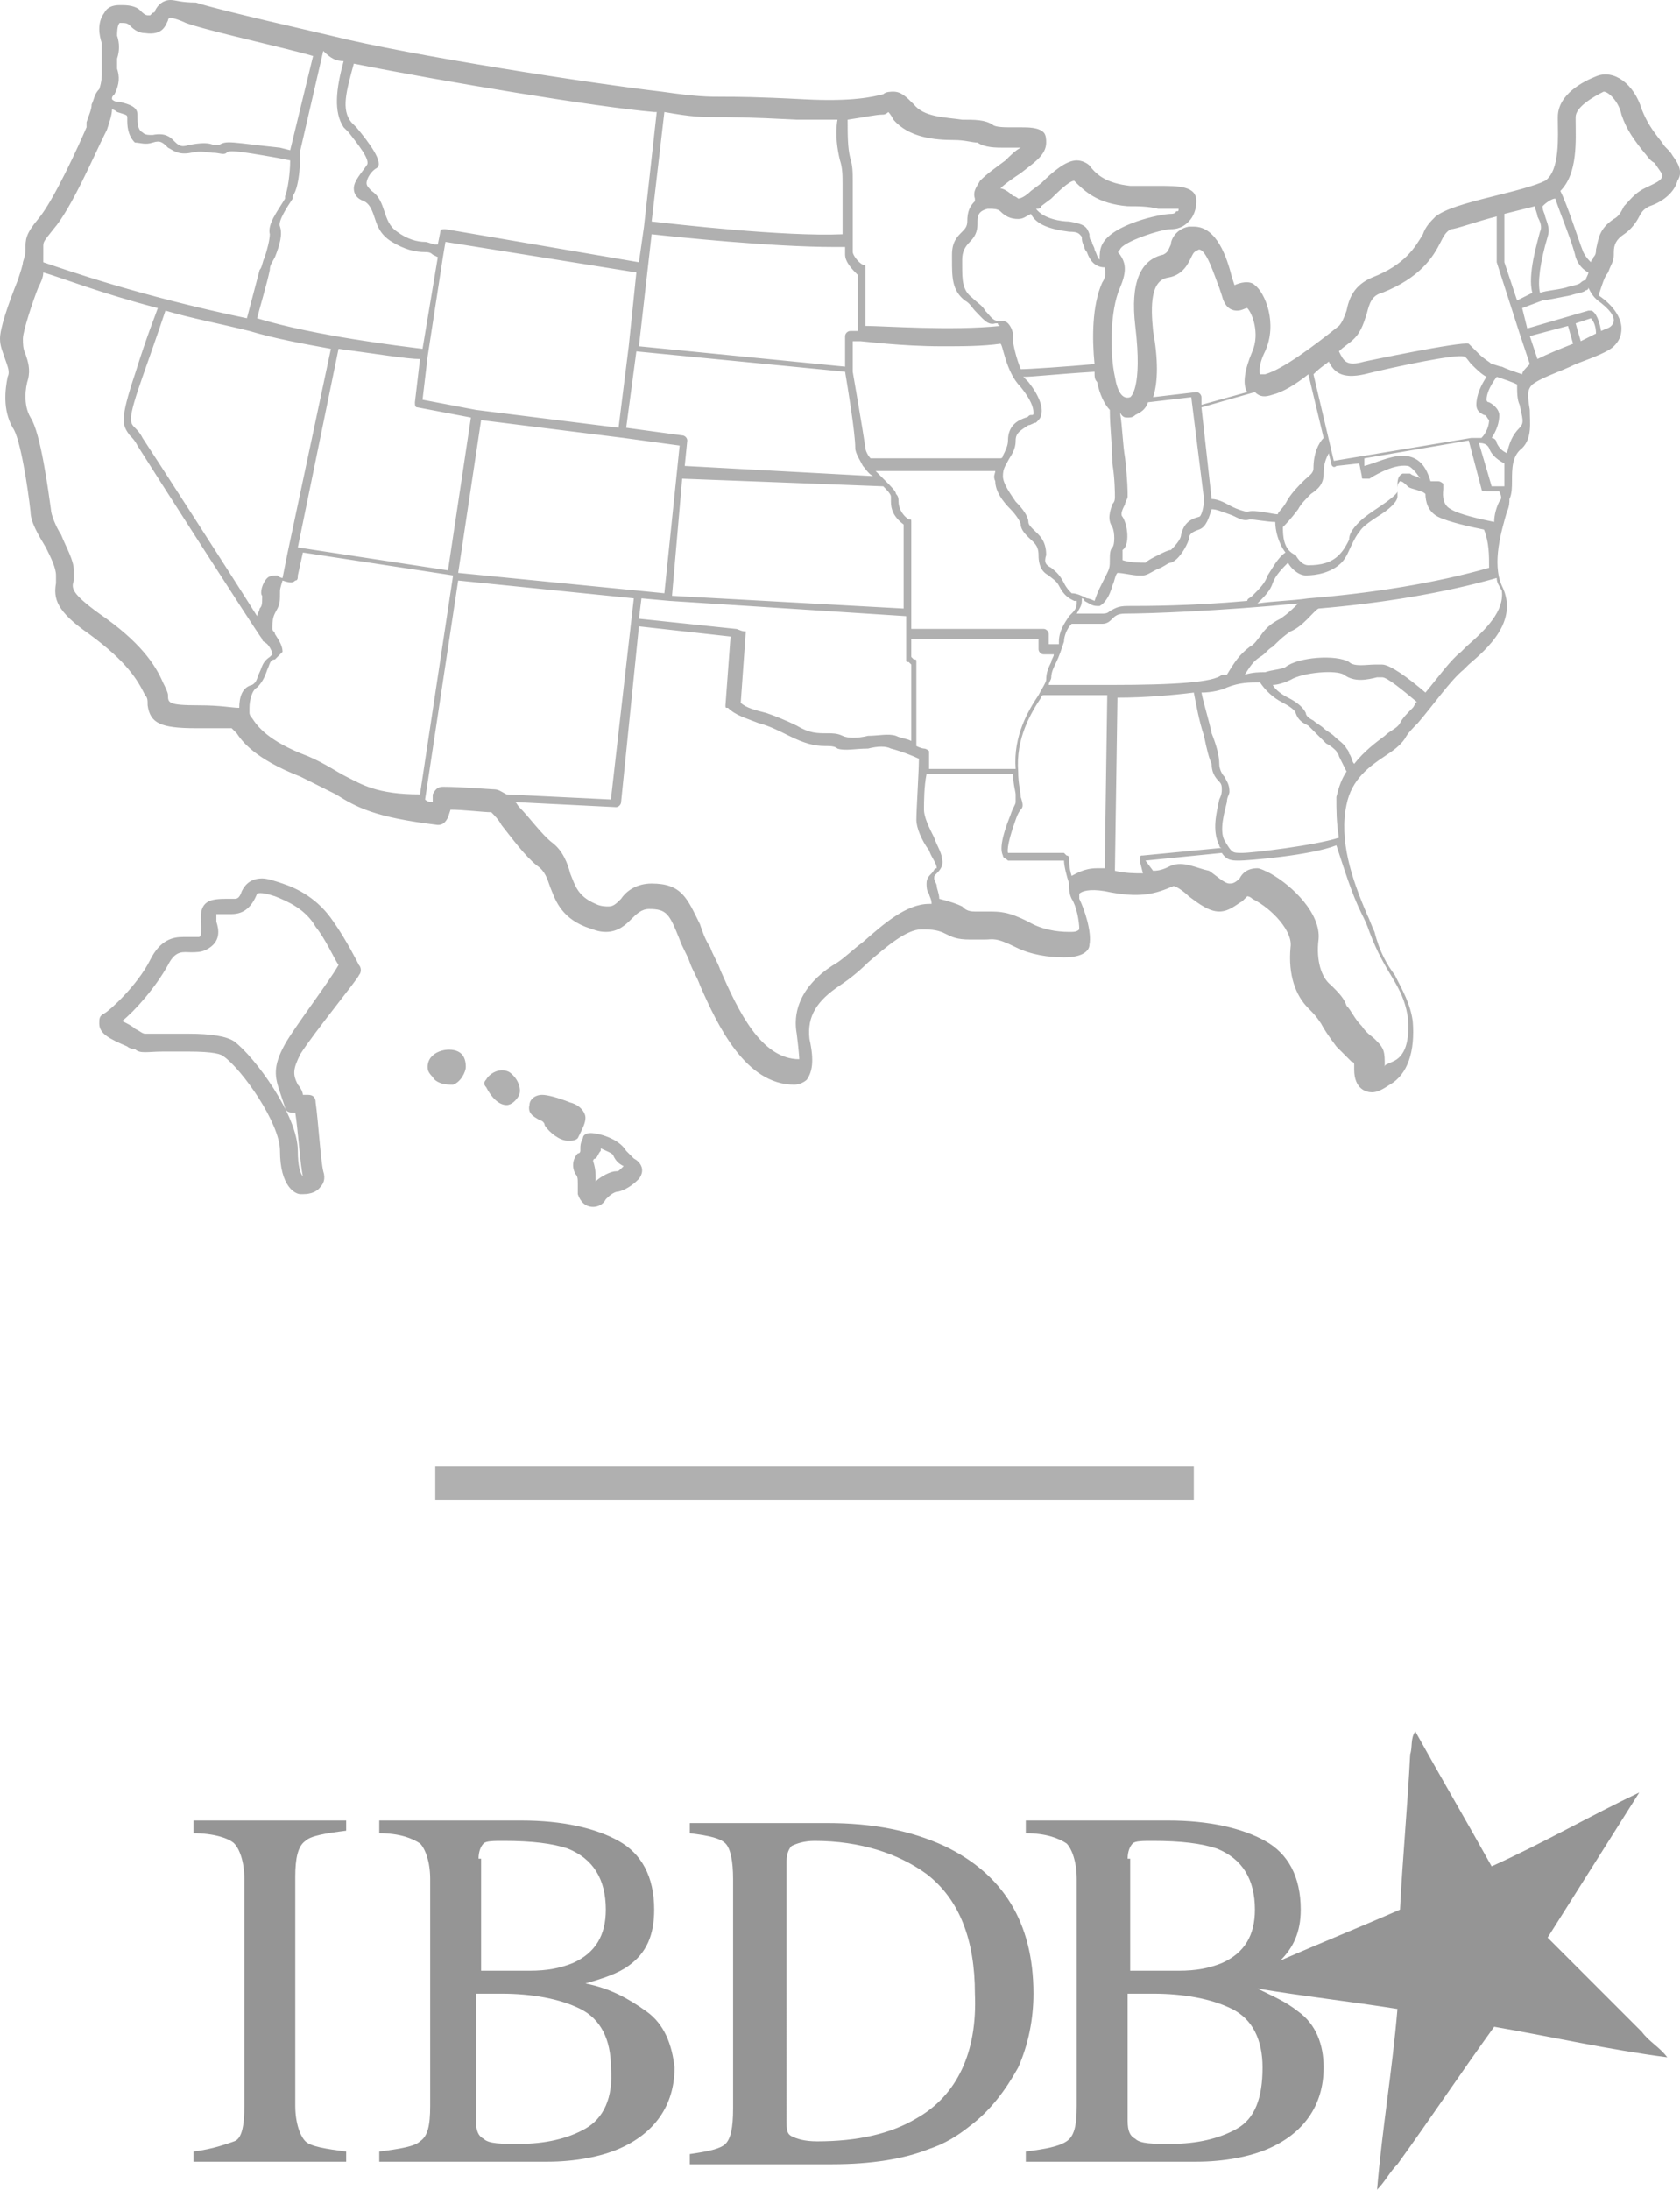
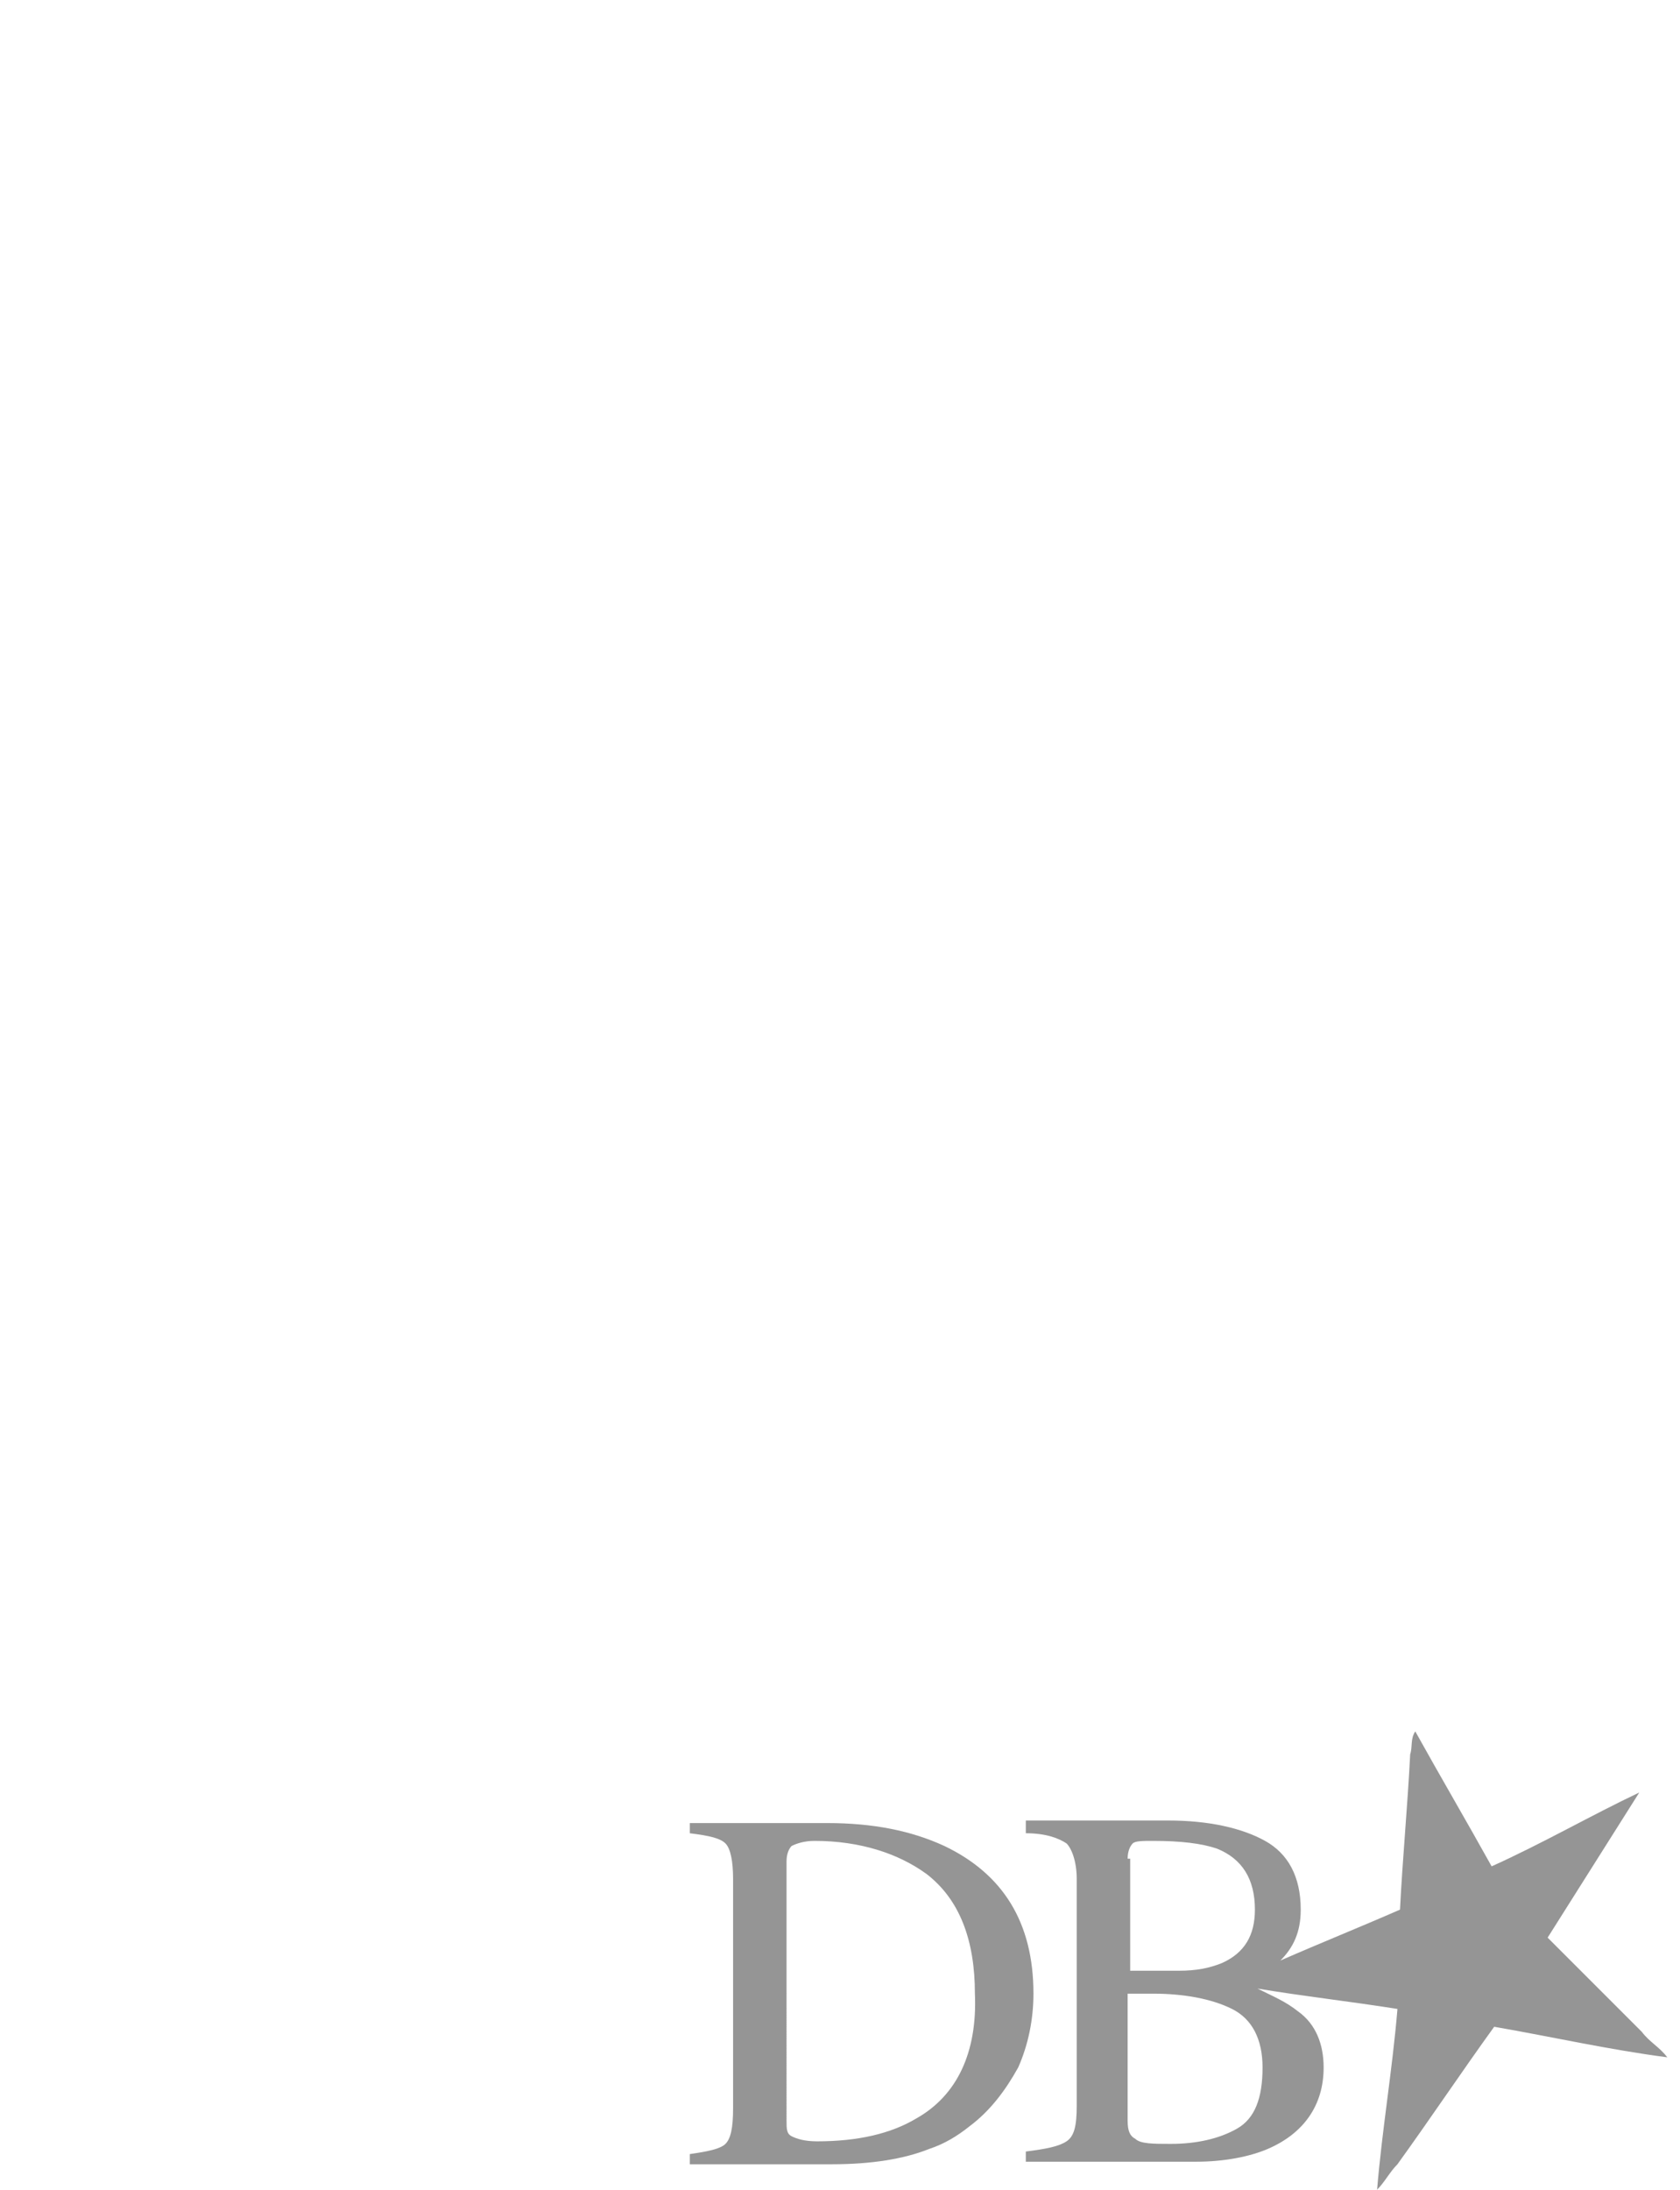
<svg xmlns="http://www.w3.org/2000/svg" version="1.1" x="0px" y="0px" viewBox="0 0 66 86" style="enable-background:new 0 0 66 86;" xml:space="preserve">
  <style type="text/css">
	.st0{fill:#959595;}
	.st1{opacity:0.75;fill-rule:evenodd;clip-rule:evenodd;fill:#959595;}
	.st2{opacity:0.75;fill:#959595;}
</style>
  <g id="Слой_1">
    <g>
-       <path class="st0" d="M7.6,72c0.8,0,1.4,0.2,1.6,0.4c0.2,0.2,0.4,0.7,0.4,1.4v8.9c0,0.8-0.1,1.3-0.4,1.4s-0.8,0.3-1.6,0.4v0.4h6    v-0.4c-0.8-0.1-1.4-0.2-1.6-0.4c-0.2-0.2-0.4-0.7-0.4-1.4v-9c0-0.7,0.1-1.2,0.4-1.4c0.2-0.2,0.8-0.3,1.6-0.4v-0.4h-6V72z" />
-       <path class="st0" d="M25.4,79c-0.7-0.5-1.4-0.9-2.4-1.1c0.7-0.2,1.3-0.4,1.7-0.7c0.7-0.5,1-1.2,1-2.2c0-1.3-0.5-2.2-1.4-2.7    c-0.9-0.5-2.2-0.8-3.8-0.8h-5.6V72c0.8,0,1.3,0.2,1.6,0.4c0.2,0.2,0.4,0.7,0.4,1.4v8.9c0,0.8-0.1,1.2-0.4,1.4    c-0.2,0.2-0.8,0.3-1.6,0.4v0.4h6.6c1.1,0,2.1-0.2,2.8-0.5c1.4-0.6,2.2-1.7,2.2-3.2C26.4,80.3,26.1,79.5,25.4,79z M18.8,73    c0-0.3,0.1-0.5,0.2-0.6c0.1-0.1,0.4-0.1,0.8-0.1c1.1,0,1.9,0.1,2.5,0.3c1,0.4,1.5,1.2,1.5,2.4c0,1-0.4,1.7-1.3,2.1    c-0.5,0.2-1,0.3-1.7,0.3l-1.9,0V73z M23,83.6c-0.7,0.4-1.6,0.6-2.6,0.6c-0.7,0-1.2,0-1.4-0.2c-0.2-0.1-0.3-0.3-0.3-0.7v-5    c0.2,0,0.3,0,0.4,0c0.1,0,0.3,0,0.6,0c1.2,0,2.3,0.2,3.1,0.6c0.8,0.4,1.2,1.2,1.2,2.3C24.1,82.4,23.7,83.2,23,83.6z" />
      <path class="st0" d="M37.1,72.5c-1.3-0.6-2.8-0.9-4.6-0.9h-5.4V72c0.8,0.1,1.2,0.2,1.4,0.4c0.2,0.2,0.3,0.7,0.3,1.4v9    c0,0.8-0.1,1.2-0.3,1.4c-0.2,0.2-0.7,0.3-1.4,0.4h0v0.4h5.6c1.5,0,2.8-0.2,3.8-0.6c0.6-0.2,1.1-0.5,1.6-0.9    c0.8-0.6,1.4-1.4,1.9-2.3c0.4-0.9,0.6-1.9,0.6-2.9C40.6,75.5,39.4,73.6,37.1,72.5z M36,83.2c-1,0.6-2.3,0.9-3.9,0.9    c-0.5,0-0.8-0.1-1-0.2c-0.2-0.1-0.2-0.3-0.2-0.6V73.1c0-0.3,0.1-0.5,0.2-0.6c0.2-0.1,0.5-0.2,0.9-0.2c1.8,0,3.3,0.5,4.4,1.3    c1.3,1,1.9,2.6,1.9,4.7C38.4,80.6,37.6,82.3,36,83.2z" />
      <path class="st0" d="M64.5,79.8c-1.2-1.2-2.5-2.5-3.7-3.7c1.2-1.9,2.4-3.8,3.6-5.7c-1.9,0.9-3.8,2-5.8,2.9c-1-1.8-2-3.5-3-5.3    c-0.2,0.3-0.1,0.6-0.2,0.9c-0.1,2-0.3,4.1-0.4,6.1c-1.6,0.7-3.1,1.3-4.7,2c0.5-0.5,0.8-1.1,0.8-2c0-1.3-0.5-2.2-1.4-2.7    c-0.9-0.5-2.2-0.8-3.8-0.8h-5.6V72c0.8,0,1.3,0.2,1.6,0.4c0.2,0.2,0.4,0.7,0.4,1.4v8.9c0,0.8-0.1,1.2-0.4,1.4s-0.8,0.3-1.6,0.4h0    v0.4H47c1.1,0,2.1-0.2,2.8-0.5c1.4-0.6,2.2-1.7,2.2-3.2c0-0.9-0.3-1.7-1-2.2c-0.5-0.4-1-0.6-1.6-0.9c1.8,0.3,3.6,0.5,5.5,0.8    c-0.2,2.4-0.6,4.7-0.8,7.1c0.3-0.3,0.5-0.7,0.8-1c1.3-1.8,2.5-3.6,3.8-5.4c2.3,0.4,4.5,0.9,6.8,1.2C65.2,80.4,64.8,80.2,64.5,79.8    z M44.3,73c0-0.3,0.1-0.5,0.2-0.6c0.1-0.1,0.4-0.1,0.8-0.1c1.1,0,1.9,0.1,2.5,0.3c1,0.4,1.5,1.2,1.5,2.4c0,1-0.4,1.7-1.3,2.1    c-0.5,0.2-1,0.3-1.7,0.3l-1.9,0V73z M48.6,83.6C47.9,84,47,84.2,46,84.2c-0.7,0-1.2,0-1.4-0.2c-0.2-0.1-0.3-0.3-0.3-0.7v-5    c0.2,0,0.3,0,0.4,0c0.1,0,0.3,0,0.6,0c1.2,0,2.3,0.2,3.1,0.6c0.8,0.4,1.2,1.2,1.2,2.3C49.6,82.4,49.3,83.2,48.6,83.6z" />
    </g>
  </g>
  <g id="Слой_4">
-     <path class="st1" d="M17.1,58.9v-1.3h29.8v1.3H17.1z" />
-   </g>
+     </g>
  <g id="Слой_3">
-     <path class="st2" d="M65.7,6.1c-0.1-0.2-0.3-0.3-0.4-0.5c-0.4-0.5-0.6-0.8-0.8-1.3c-0.3-1-1.1-1.6-1.8-1.3   c-0.5,0.2-1.5,0.7-1.5,1.6l0,0.1c0,0.6,0.1,2-0.5,2.4c-0.4,0.2-1.2,0.4-2,0.6c-1.2,0.3-1.9,0.5-2.3,0.8c-0.2,0.2-0.4,0.4-0.5,0.7   c-0.3,0.5-0.7,1.2-2,1.7c-0.7,0.3-0.9,0.8-1,1.3c-0.1,0.3-0.2,0.5-0.3,0.6c-1,0.8-2.2,1.7-2.9,1.9c-0.1,0-0.2,0-0.2,0   c0,0-0.1-0.3,0.2-0.9c0.5-1.1,0-2.3-0.4-2.6c-0.2-0.2-0.6-0.1-0.8,0c0,0,0,0,0,0l-0.1-0.3c-0.2-0.8-0.6-2-1.5-2c-0.1,0-0.1,0-0.2,0   c-0.5,0.1-0.7,0.5-0.7,0.7c-0.1,0.2-0.1,0.3-0.3,0.4c-0.9,0.2-1.3,1.1-1.1,2.8c0.3,2.5-0.2,2.8-0.2,2.8c-0.3,0.1-0.5-0.2-0.6-0.8   c-0.2-0.9-0.2-2.6,0.2-3.5c0.3-0.7,0.2-1,0-1.3c-0.1-0.1-0.1-0.1,0-0.2c0.1-0.3,1.6-0.8,2-0.8c0.4,0,0.6-0.2,0.7-0.3   c0.2-0.2,0.3-0.5,0.3-0.8c0-0.6-0.7-0.6-1.5-0.6c-0.3,0-0.7,0-1.1,0c-0.9-0.1-1.3-0.4-1.6-0.8c-0.1-0.1-0.3-0.2-0.5-0.2   c-0.4,0-0.9,0.4-1.4,0.9l-0.4,0.3c-0.2,0.2-0.4,0.3-0.5,0.3c0,0-0.1-0.1-0.2-0.1c-0.2-0.2-0.4-0.3-0.5-0.3c0.2-0.2,0.5-0.4,0.8-0.6   c0.5-0.4,1-0.7,1-1.2c0-0.1,0-0.3-0.1-0.4c-0.2-0.2-0.6-0.2-0.9-0.2l-0.4,0c-0.2,0-0.6,0-0.7-0.1c-0.3-0.2-0.7-0.2-1.2-0.2   c-0.7-0.1-1.5-0.1-1.9-0.6c-0.3-0.3-0.5-0.5-0.8-0.5c-0.1,0-0.3,0-0.4,0.1c-0.4,0.1-1.2,0.3-3.1,0.2c-1.9-0.1-2.7-0.1-3.2-0.1   c-0.6,0-1,0-2.4-0.2c-2.6-0.3-9.8-1.4-13-2.2c-0.4-0.1-4.4-1-5.3-1.3C7.1,0.1,6.9,0,6.7,0C6.4,0,6.2,0.2,6.1,0.4   c0,0.1-0.1,0.1-0.1,0.1c0,0-0.1,0.1-0.1,0.1c0,0-0.1,0-0.1,0c-0.1,0-0.2-0.1-0.3-0.2C5.4,0.3,5.2,0.2,4.8,0.2c0,0-0.1,0-0.1,0   c-0.3,0-0.5,0.1-0.6,0.3C3.8,0.9,3.9,1.4,4,1.7c0,0.1,0,0.3,0,0.5c0,0.1,0,0.1,0,0.2c0,0.1,0,0.3,0,0.4c0,0.2,0,0.4-0.1,0.7   C3.7,3.7,3.7,3.9,3.6,4.1c0,0.2-0.1,0.4-0.2,0.7L3.4,5C3.1,5.7,2.1,7.9,1.5,8.6C1,9.2,1,9.4,1,9.8c0,0.1,0,0.2-0.1,0.5   c0,0.1-0.1,0.4-0.2,0.7C0.3,12,0,12.9,0,13.3c0,0.3,0.1,0.5,0.2,0.8c0.1,0.3,0.2,0.5,0.1,0.7c-0.1,0.5-0.2,1.3,0.2,2   c0.3,0.4,0.6,2.4,0.7,3.3c0,0.4,0.3,0.9,0.6,1.4c0.2,0.4,0.4,0.8,0.4,1.1c0,0.1,0,0.2,0,0.3c-0.1,0.6,0,1.1,1.3,2   c1.5,1.1,1.9,1.8,2.2,2.4c0.1,0.1,0.1,0.2,0.1,0.4c0.1,0.7,0.5,0.9,1.9,0.9c0.7,0,1.2,0,1.4,0c0,0,0,0,0.1,0.1c0,0,0,0,0.1,0.1   c0.2,0.3,0.7,1,2.5,1.7c0.6,0.3,1,0.5,1.4,0.7c0.8,0.5,1.5,0.9,4,1.2c0.2,0,0.3-0.1,0.4-0.3l0.1-0.3c0.5,0,1.3,0.1,1.6,0.1   c0.1,0.1,0.3,0.3,0.4,0.5c0.4,0.5,0.9,1.2,1.4,1.6c0.3,0.2,0.4,0.5,0.5,0.8c0.2,0.5,0.4,1.2,1.4,1.6c0.3,0.1,0.5,0.2,0.8,0.2   c0.5,0,0.8-0.3,1-0.5c0.2-0.2,0.4-0.4,0.7-0.4h0c0.7,0,0.8,0.2,1.2,1.2c0.1,0.3,0.3,0.6,0.4,0.9c0.1,0.3,0.3,0.6,0.4,0.9   c0.7,1.6,1.8,3.9,3.7,3.9c0.2,0,0.4-0.1,0.5-0.2c0.2-0.3,0.3-0.7,0.1-1.6c-0.1-0.9,0.3-1.5,1.2-2.1c0.3-0.2,0.7-0.5,1.1-0.9   c0.7-0.6,1.5-1.3,2.1-1.3l0.1,0c0.5,0,0.7,0.1,0.9,0.2c0.2,0.1,0.4,0.2,0.9,0.2c0,0,0.1,0,0.1,0c0.2,0,0.3,0,0.5,0   c0.3,0,0.4-0.1,1.2,0.3c0.6,0.3,1.3,0.4,1.9,0.4c0.8,0,1-0.3,1-0.5c0.1-0.5-0.2-1.4-0.4-1.8c0,0,0-0.1,0-0.2c0.1-0.1,0.4-0.2,1-0.1   c1.4,0.3,2,0.1,2.7-0.2c0.1,0,0.4,0.2,0.6,0.4c0.4,0.3,0.8,0.6,1.2,0.6c0.4,0,0.7-0.3,0.9-0.4c0.1-0.1,0.2-0.2,0.2-0.2   c0,0,0.1,0,0.2,0.1c0.8,0.4,1.6,1.3,1.5,1.9c-0.1,1.1,0.2,1.9,0.7,2.4c0.2,0.2,0.3,0.3,0.5,0.6c0.1,0.2,0.3,0.5,0.6,0.9   c0.3,0.3,0.5,0.5,0.6,0.6c0,0,0.1,0,0.1,0.1c0,0,0,0.1,0,0.2c0,0.8,0.5,0.9,0.7,0.9c0.2,0,0.4-0.1,0.7-0.3c0.7-0.4,1-1.3,0.9-2.5   c-0.1-0.7-0.4-1.2-0.7-1.8c-0.3-0.4-0.6-0.9-0.8-1.7c-0.1-0.2-0.2-0.5-0.3-0.7c-0.6-1.4-1.1-2.9-0.8-4.3c0.2-1,0.9-1.5,1.5-1.9   c0.3-0.2,0.6-0.4,0.8-0.7c0.1-0.2,0.3-0.4,0.5-0.6c0.6-0.7,1.3-1.7,1.8-2.1l0.2-0.2c0.7-0.6,2-1.7,1.3-3.1c-0.4-0.9,0-2.2,0.2-2.9   c0.1-0.2,0.1-0.4,0.1-0.5c0.1-0.2,0.1-0.5,0.1-0.7c0-0.5,0-1,0.4-1.3c0.4-0.4,0.3-1,0.3-1.5c-0.1-0.6-0.1-0.8,0.1-1   c0.4-0.3,1.1-0.5,1.7-0.8c0.8-0.3,1.3-0.5,1.5-0.7c0.2-0.2,0.3-0.4,0.3-0.7c0-0.4-0.3-0.9-0.9-1.3C63,11,63,11,63.1,10.8   c0.1-0.1,0.1-0.2,0.2-0.4c0.1-0.2,0.1-0.3,0.1-0.5c0-0.3,0.1-0.5,0.4-0.7c0.3-0.2,0.5-0.5,0.6-0.7c0.1-0.2,0.2-0.3,0.4-0.4   c0.6-0.2,1-0.6,1.1-1C66.1,6.8,66,6.5,65.7,6.1z M61.1,7.8C61.1,7.8,61.1,7.8,61.1,7.8c0.2,0.6,0.7,1.8,0.8,2.3   c0.1,0.3,0.3,0.5,0.5,0.6c0,0.1-0.1,0.2-0.1,0.3c-0.1,0-0.2,0.1-0.2,0.1c-0.1,0.1-0.3,0.1-0.6,0.2c-0.4,0.1-0.7,0.1-1,0.2   c-0.1-0.4,0-1.2,0.3-2.2c0.1-0.3,0-0.5-0.1-0.8c0-0.1-0.1-0.2-0.1-0.4C60.8,7.9,61,7.8,61.1,7.8z M59.1,8.4   c0.4-0.1,0.8-0.2,1.2-0.3c0,0.1,0.1,0.3,0.1,0.4c0.1,0.2,0.2,0.4,0.1,0.6c-0.1,0.4-0.5,1.7-0.3,2.4l-0.6,0.3l-0.5-1.5L59.1,8.4   L59.1,8.4z M52.2,14.2c0.2,0.4,0.5,0.7,1.4,0.5c1.2-0.3,3.6-0.8,3.9-0.7c0.1,0,0.2,0.2,0.3,0.3c0.2,0.2,0.4,0.4,0.6,0.5   c0,0,0,0,0,0c-0.2,0.3-0.4,0.7-0.4,1.1c0,0.2,0.1,0.3,0.3,0.4c0.1,0,0.1,0.1,0.2,0.2c0,0.2-0.1,0.5-0.3,0.7c-0.2,0-0.4,0-0.4,0   l-5.4,0.9l-0.8-3.4C51.9,14.4,52.1,14.3,52.2,14.2z M58.5,22.3c-2.1,0.6-4.6,1-7.1,1.2c0,0,0,0,0,0c-0.7,0.1-1.3,0.1-2,0.2   c0.3-0.3,0.5-0.5,0.6-0.8c0.1-0.3,0.4-0.6,0.6-0.8c0.1,0.2,0.4,0.5,0.7,0.5c0.4,0,1-0.1,1.4-0.5c0.2-0.2,0.3-0.5,0.4-0.7   c0.1-0.2,0.2-0.4,0.3-0.5c0.1-0.2,0.4-0.4,0.7-0.6c0.5-0.3,0.8-0.6,0.8-0.8c0-0.1,0-0.2,0-0.3c0-0.1,0-0.2,0.1-0.3   c0.1,0,0.2,0.1,0.3,0.2c0.1,0.1,0.3,0.1,0.5,0.2c0,0,0,0,0,0c0,0,0,0,0,0c0.1,0,0.2,0.1,0.2,0.1c0,0.3,0.1,0.7,0.5,0.9   c0.4,0.2,1.3,0.4,1.8,0.5C58.5,21.3,58.5,21.8,58.5,22.3z M55.8,18.8c-0.1-0.1-0.3-0.1-0.4-0.2c-0.1,0-0.2,0-0.3,0   c-0.2,0.1-0.2,0.3-0.2,0.5c0,0.1,0,0.2,0,0.2c0,0.1-0.4,0.4-0.7,0.6c-0.3,0.2-0.6,0.4-0.8,0.6C53.1,20.8,53,21,53,21.2   c-0.1,0.2-0.2,0.4-0.4,0.6c-0.3,0.3-0.7,0.4-1.2,0.4c-0.3,0-0.5-0.4-0.5-0.4c0,0,0,0,0,0c0,0,0,0,0,0c-0.5-0.2-0.5-0.8-0.5-1.1   c0.1-0.1,0.3-0.3,0.6-0.7c0.1-0.2,0.3-0.4,0.5-0.6c0.3-0.2,0.5-0.4,0.5-0.8c0-0.4,0.1-0.6,0.2-0.8l0.1,0.4c0,0.1,0.1,0.2,0.2,0.1   l0.9-0.1l0.1,0.5c0,0.1,0,0.1,0.1,0.1c0.1,0,0.1,0,0.2,0c0,0,0.9-0.6,1.5-0.5C55.4,18.3,55.6,18.5,55.8,18.8   C55.8,18.8,55.8,18.8,55.8,18.8z M50,15.5c0.4-0.1,0.9-0.4,1.4-0.8l0.6,2.5c-0.2,0.2-0.4,0.6-0.4,1.2c0,0.2-0.2,0.3-0.4,0.5   c-0.2,0.2-0.4,0.4-0.6,0.7c-0.2,0.4-0.4,0.5-0.4,0.6c-0.2,0-0.9-0.2-1.2-0.1c-0.1,0-0.4-0.1-0.6-0.2c-0.2-0.1-0.5-0.3-0.8-0.3   l-0.4-3.6l2.1-0.6C49.5,15.6,49.7,15.6,50,15.5z M45.9,10.9c0.6-0.1,0.8-0.6,0.9-0.8c0.1-0.2,0.1-0.2,0.3-0.3c0.3,0,0.6,1,0.8,1.5   l0.1,0.3c0.1,0.4,0.3,0.6,0.6,0.6c0.2,0,0.3-0.1,0.4-0.1c0,0,0,0,0,0c0.2,0.2,0.5,1,0.2,1.7c-0.3,0.7-0.4,1.3-0.2,1.6l-1.8,0.5   l0-0.3c0-0.1-0.1-0.2-0.2-0.2l-1.7,0.2c0.2-0.6,0.2-1.5,0-2.6C45.2,12,45.2,11,45.9,10.9z M44.3,16.4c0.1,0,0.2,0,0.3-0.1   c0.2-0.1,0.4-0.2,0.5-0.5l1.7-0.2l0.5,4c0,0.3-0.1,0.7-0.2,0.7c-0.4,0.1-0.6,0.3-0.7,0.7c0,0.2-0.3,0.5-0.4,0.6   c-0.1,0-0.3,0.1-0.5,0.2c-0.2,0.1-0.4,0.2-0.5,0.3c-0.2,0-0.6,0-0.9-0.1c0-0.1,0-0.1,0-0.2c0-0.1,0-0.2,0-0.2c0.3-0.2,0.2-1,0-1.3   c-0.1-0.1,0-0.3,0.1-0.5c0-0.1,0.1-0.2,0.1-0.3c0-0.2,0-0.6-0.1-1.5c-0.1-0.6-0.1-1.2-0.2-1.8C44.1,16.4,44.2,16.4,44.3,16.4z    M43.9,22.5c0.2,0,0.6,0.1,0.8,0.1c0.1,0,0.2,0,0.2,0c0.2,0,0.4-0.2,0.7-0.3c0.2-0.1,0.3-0.2,0.4-0.2c0.3-0.1,0.6-0.6,0.7-0.9   c0-0.2,0.1-0.3,0.4-0.4c0.3-0.1,0.4-0.5,0.5-0.8c0.2,0,0.4,0.1,0.7,0.2c0.3,0.1,0.5,0.3,0.8,0.2c0.2,0,0.7,0.1,1,0.1   c0,0.3,0.1,0.8,0.4,1.2c-0.3,0.2-0.5,0.6-0.7,0.9c-0.1,0.3-0.3,0.5-0.6,0.8c-0.1,0.1-0.2,0.1-0.2,0.2c-2.2,0.2-4,0.2-4.7,0.2   c-0.4,0-0.5,0.1-0.7,0.2c-0.1,0.1-0.2,0.1-0.3,0.1c-0.2,0-0.7,0-1,0c0.1-0.2,0.2-0.3,0.2-0.5c0,0,0,0,0-0.1c0,0,0.1,0,0.1,0.1   c0.2,0.1,0.3,0.2,0.5,0.2c0,0,0.1,0,0.1,0c0.2-0.1,0.4-0.4,0.5-0.8c0.1-0.2,0.1-0.4,0.2-0.5C43.9,22.6,43.9,22.5,43.9,22.5z    M43.7,18.2c0.1,0.6,0.1,1.2,0.1,1.3c0,0.1,0,0.2-0.1,0.3c-0.1,0.3-0.2,0.6,0,0.9c0.1,0.2,0.1,0.7,0,0.8c-0.1,0.1-0.1,0.3-0.1,0.5   c0,0.2,0,0.3-0.1,0.5c-0.1,0.2-0.2,0.4-0.3,0.6c-0.1,0.2-0.2,0.5-0.2,0.5c0,0-0.2-0.1-0.3-0.1c-0.2-0.1-0.4-0.2-0.6-0.2   c-0.1-0.1-0.2-0.2-0.3-0.4c-0.2-0.4-0.4-0.5-0.5-0.6c-0.2-0.1-0.3-0.2-0.2-0.5c0-0.6-0.3-0.8-0.5-1c-0.1-0.1-0.2-0.2-0.2-0.3   c0-0.2-0.2-0.5-0.5-0.8c-0.2-0.3-0.5-0.7-0.5-1c0-0.3,0.1-0.4,0.2-0.6c0.1-0.2,0.3-0.4,0.3-0.8c0-0.3,0.2-0.4,0.5-0.6   c0.1,0,0.2-0.1,0.3-0.1c0.1-0.1,0.2-0.2,0.2-0.3c0.1-0.3-0.1-0.8-0.5-1.3c-0.1-0.1-0.1-0.1-0.2-0.2c0.4,0,1.2-0.1,2.8-0.2   c0,0.2,0,0.3,0.1,0.4c0.1,0.5,0.3,0.9,0.5,1.1C43.6,16.8,43.7,17.5,43.7,18.2z M36.3,29.4c0,0-0.1,0-0.3-0.1V26   c0-0.1,0-0.1-0.1-0.1l-0.1-0.1v-0.7h5v0.4c0,0.1,0.1,0.2,0.2,0.2h0.4c0,0.1-0.1,0.2-0.1,0.3c-0.1,0.2-0.2,0.4-0.2,0.7   c0,0.1-0.2,0.4-0.3,0.6c-0.4,0.6-1,1.6-0.9,2.9l-3.4,0c0-0.4,0-0.7,0-0.7C36.5,29.5,36.4,29.4,36.3,29.4z M41.2,25.3v-0.4   c0-0.1-0.1-0.2-0.2-0.2h-5.2v-4.2c0-0.1,0-0.1-0.1-0.1c-0.3-0.2-0.4-0.5-0.4-0.7c0-0.1,0-0.2-0.1-0.3c0-0.1-0.2-0.3-0.4-0.5   c0,0,0,0,0,0c0,0,0,0,0,0c-0.1-0.1-0.3-0.3-0.4-0.4h4.7c0,0.1-0.1,0.2,0,0.4c0,0.4,0.3,0.8,0.6,1.1c0.2,0.2,0.4,0.5,0.4,0.6   c0,0.2,0.2,0.4,0.3,0.5c0.2,0.2,0.4,0.3,0.4,0.7c0,0.5,0.2,0.7,0.4,0.8c0.1,0.1,0.3,0.2,0.4,0.4c0.2,0.4,0.4,0.5,0.6,0.6   c0,0,0.1,0,0.1,0c0,0,0,0,0,0.1c0,0.2-0.1,0.3-0.3,0.5c-0.2,0.3-0.4,0.6-0.4,1c0,0,0,0,0,0.1H41.2z M28.9,24.7l-3.8-0.4l0.1-0.8   l1.1,0.1c0,0,0,0,0,0l9.3,0.6v1.7c0,0.1,0,0.1,0.1,0.1l0.1,0.1v3c-0.2-0.1-0.4-0.1-0.6-0.2c-0.3-0.1-0.7,0-1.1,0   c-0.4,0.1-0.8,0.1-1,0c-0.2-0.1-0.4-0.1-0.6-0.1c-0.4,0-0.7,0-1.2-0.3c-0.4-0.2-0.9-0.4-1.2-0.5c-0.4-0.1-0.8-0.2-1-0.4l0.2-2.8   C29.1,24.8,29,24.7,28.9,24.7z M11.3,21.7l-0.2,1c0,0-0.1,0-0.2-0.1c-0.1,0-0.3,0-0.4,0.1c-0.2,0.2-0.3,0.6-0.2,0.7   c0,0.3,0,0.4-0.1,0.5c0,0.1-0.1,0.2-0.1,0.3c-1-1.6-4.1-6.4-4.5-7c-0.1-0.2-0.2-0.3-0.3-0.4c-0.2-0.2-0.3-0.3,0.3-2   c0.6-1.7,0.8-2.3,0.9-2.6c1,0.3,2.1,0.5,3.3,0.8c1,0.3,2.1,0.5,3.2,0.7L11.3,21.7C11.3,21.7,11.3,21.7,11.3,21.7   C11.3,21.7,11.3,21.7,11.3,21.7z M13.3,13.7c1.5,0.2,2.7,0.4,3.2,0.4l-0.2,1.7c0,0.1,0,0.2,0.1,0.2l2.1,0.4l-0.9,6l-5.9-0.9   L13.3,13.7z M40.1,15.2c0.4,0.5,0.5,0.8,0.5,1c0,0.1,0,0.1-0.1,0.1c-0.1,0-0.1,0.1-0.2,0.1c-0.3,0.1-0.7,0.3-0.7,0.9   c0,0.2-0.1,0.4-0.2,0.6c0,0,0,0.1-0.1,0.1h-5.1c-0.1-0.1-0.2-0.3-0.2-0.4c-0.1-0.7-0.5-3-0.5-3l0-1.2h0.3c0.1,0,1.6,0.2,3.2,0.2   c0.8,0,1.6,0,2.3-0.1c0,0,0,0,0,0C39.4,13.5,39.5,14.6,40.1,15.2z M33.6,17.6c0,0.2,0.2,0.5,0.3,0.7c0,0,0,0,0,0   c0.1,0.1,0.2,0.3,0.4,0.4l-7.4-0.4l0.1-1c0-0.1-0.1-0.2-0.2-0.2l-2.2-0.3l0.4-3l8.2,0.8C33.3,15.2,33.6,17,33.6,17.6z M34.7,19.1   c0.1,0.1,0.3,0.3,0.3,0.4c0,0.1,0,0.1,0,0.2c0,0.3,0.1,0.6,0.5,0.9v3.3l-9.1-0.5l0.4-4.6L34.7,19.1z M24.7,13.6L24.7,13.6   L24.7,13.6l-0.4,3.2l-5.6-0.7l-2.1-0.4l0.2-1.7l0.6-3.9l0.1-0.6l7.5,1.2L24.7,13.6z M18.9,16.5l5.6,0.7l0,0c0,0,0,0,0,0l2.2,0.3   l-0.6,5.8L18,22.5L18.9,16.5z M40.9,8.1l0.4-0.3c0.2-0.2,0.7-0.7,0.9-0.7c0.4,0.4,0.9,0.9,2.1,1c0.4,0,0.8,0,1.2,0.1   c0.3,0,0.6,0,0.8,0c0,0.1,0,0.1-0.1,0.1c0,0,0,0.1-0.2,0.1c-0.4,0-2.3,0.4-2.7,1.2c-0.1,0.2-0.1,0.4-0.1,0.6   c-0.1-0.1-0.1-0.2-0.2-0.4c0-0.1-0.1-0.2-0.1-0.3c-0.1-0.1-0.1-0.2-0.1-0.3c-0.1-0.3-0.2-0.4-0.8-0.5c-0.3,0-1-0.1-1.3-0.5   C40.8,8.2,40.9,8.2,40.9,8.1z M39.3,8.3c0.2,0.2,0.4,0.3,0.7,0.3c0.2,0,0.3-0.1,0.5-0.2C40.7,8.8,41.2,9,42,9.1   c0.4,0,0.4,0.1,0.5,0.2c0,0.1,0,0.2,0.1,0.4c0,0.1,0.1,0.2,0.1,0.2c0.1,0.3,0.3,0.6,0.7,0.6c0,0,0,0,0,0c0,0.1,0.1,0.3-0.1,0.6   c-0.4,0.9-0.4,2.2-0.3,3.2c-1.1,0.1-2.6,0.2-2.9,0.2c-0.2-0.5-0.3-1-0.3-1.1c0-0.1,0-0.1,0-0.2c0,0,0,0,0,0c0,0,0,0,0,0   c0-0.2-0.1-0.4-0.2-0.5c-0.1-0.1-0.2-0.1-0.4-0.1c-0.2,0-0.3-0.2-0.5-0.4c-0.1-0.2-0.3-0.3-0.5-0.5c-0.4-0.3-0.4-0.7-0.4-1.3l0-0.2   c0-0.3,0.1-0.5,0.3-0.7c0.2-0.2,0.3-0.4,0.3-0.7c0-0.3,0-0.5,0.4-0.6c0,0,0.1,0,0.1,0C39,8.2,39.2,8.2,39.3,8.3z M33.3,4.7   c0.7-0.1,1.1-0.2,1.4-0.2c0.1,0,0.2-0.1,0.2-0.1c0,0,0.1,0.1,0.2,0.3c0.6,0.7,1.6,0.8,2.4,0.8c0.4,0,0.7,0.1,0.9,0.1   c0.3,0.2,0.7,0.2,1.1,0.2l0.4,0c0.1,0,0.2,0,0.2,0c-0.2,0.1-0.4,0.3-0.6,0.5c-0.4,0.3-0.7,0.5-1,0.8c-0.1,0.2-0.3,0.4-0.2,0.7   c0,0,0,0,0,0.1C38.1,8.1,38,8.3,38,8.7c0,0.2-0.1,0.3-0.2,0.4c-0.2,0.2-0.4,0.4-0.4,0.9l0,0.2c0,0.7,0,1.2,0.5,1.6   c0.2,0.1,0.3,0.3,0.4,0.4c0.3,0.3,0.5,0.6,0.8,0.5c0.1,0,0.1,0,0.1,0c0,0,0,0.1,0.1,0.1c-1.9,0.2-4.6,0-5.3,0v-2.3   c0-0.1,0-0.1-0.1-0.1c-0.2-0.1-0.4-0.4-0.4-0.5c0-0.1,0-0.5,0-1c0-0.6,0-1.4,0-1.8c0-0.3,0-0.6-0.1-0.9C33.3,5.8,33.3,5.3,33.3,4.7   z M33.2,10c0,0.3,0.3,0.6,0.5,0.8v2.2h-0.3c-0.1,0-0.2,0.1-0.2,0.2l0,1.2l-8.1-0.8l0.5-4.4c0.9,0.1,4.7,0.5,7.2,0.5   c0.1,0,0.3,0,0.4,0C33.2,9.8,33.2,9.9,33.2,10z M28.1,4.6c0.6,0,1.3,0,3.2,0.1c0.7,0,1.2,0,1.6,0c-0.1,0.6,0,1.2,0.1,1.6   c0.1,0.3,0.1,0.6,0.1,0.9c0,0.4,0,1.2,0,1.8c0,0.1,0,0.1,0,0.2c-2.3,0.1-6.6-0.4-7.5-0.5l0.5-4.3C27.2,4.6,27.6,4.6,28.1,4.6z    M13.9,2.5c3.5,0.7,9.5,1.7,11.8,1.9c0,0,0.1,0,0.1,0l-0.5,4.5c0,0,0,0,0,0c0,0,0,0,0,0l-0.2,1.4l-7.6-1.3c-0.1,0-0.2,0-0.2,0.1   l-0.1,0.5l-0.1,0c-0.1,0-0.3-0.1-0.4-0.1c-0.3,0-0.7-0.1-1.1-0.4c-0.3-0.2-0.4-0.5-0.5-0.8c-0.1-0.3-0.2-0.6-0.5-0.8   c-0.1-0.1-0.2-0.2-0.2-0.3c0-0.2,0.2-0.5,0.4-0.6C15.1,6.4,14.5,5.6,14,5l-0.2-0.2C13.4,4.3,13.6,3.6,13.9,2.5z M13.5,2.4   c-0.3,1.1-0.4,2,0,2.6l0.2,0.2c0.3,0.4,0.9,1.1,0.7,1.3c-0.2,0.3-0.5,0.6-0.5,0.9c0,0.2,0.1,0.4,0.4,0.5c0.2,0.1,0.3,0.3,0.4,0.6   c0.1,0.3,0.2,0.7,0.7,1c0.5,0.3,0.9,0.4,1.3,0.4c0.1,0,0.2,0,0.3,0.1l0.2,0.1l-0.6,3.6c-0.8-0.1-4.2-0.5-6.5-1.2   c0.1-0.4,0.4-1.4,0.5-1.9c0-0.2,0.1-0.3,0.2-0.5c0.2-0.5,0.3-0.9,0.2-1.2c-0.1-0.2,0.3-0.8,0.5-1.1l0-0.1c0.3-0.4,0.3-1.6,0.3-1.8   l0.9-3.9C13,2.3,13.2,2.4,13.5,2.4z M4.5,3.7c0.2-0.4,0.2-0.7,0.1-1c0-0.1,0-0.2,0-0.2l0-0.2c0.1-0.3,0.1-0.6,0-0.9   C4.6,1.3,4.6,1,4.7,0.9l0.1,0c0.1,0,0.2,0,0.3,0.1c0.1,0.1,0.3,0.3,0.6,0.3c0.7,0.1,0.8-0.3,0.9-0.5c0,0,0-0.1,0.1-0.1c0,0,0,0,0,0   c0.1,0,0.4,0.1,0.6,0.2c0.8,0.3,4,1,5,1.3l-0.9,3.7L11,5.8C9.1,5.6,8.9,5.5,8.6,5.7c0,0-0.1,0-0.2,0c-0.2-0.1-0.5-0.1-1,0   C7.1,5.8,7,5.7,6.8,5.5C6.7,5.4,6.5,5.2,6,5.3c-0.2,0-0.3,0-0.4-0.1C5.4,5.1,5.4,4.8,5.4,4.6l0-0.1c0-0.3-0.3-0.4-0.7-0.5   C4.6,4,4.5,4,4.4,3.9C4.4,3.8,4.4,3.8,4.5,3.7z M1.7,9.7c0-0.2,0-0.2,0.4-0.7c0.7-0.8,1.6-2.9,2-3.7l0.1-0.2   c0.1-0.3,0.2-0.6,0.2-0.8c0.1,0,0.2,0.1,0.2,0.1C4.9,4.5,5,4.5,5,4.6l0,0.1c0,0.2,0,0.6,0.3,0.9C5.5,5.6,5.7,5.7,6,5.6   c0.3-0.1,0.4,0,0.6,0.2C6.8,5.9,7,6.1,7.5,6c0.4-0.1,0.7,0,0.9,0c0.2,0,0.4,0.1,0.5,0C9,5.9,9.2,5.9,10.9,6.2l0.5,0.1   c0,0.5-0.1,1.2-0.2,1.4l0,0.1c-0.3,0.5-0.7,1-0.6,1.4c0,0.2-0.1,0.6-0.2,0.9c-0.1,0.2-0.1,0.4-0.2,0.5c-0.1,0.4-0.4,1.5-0.5,1.9   c-4.3-0.9-7.1-1.9-8-2.2C1.7,10,1.7,9.9,1.7,9.7z M9.4,27.8C9.4,27.8,9.4,27.8,9.4,27.8c-0.3,0-0.7-0.1-1.6-0.1   c-1.2,0-1.2-0.1-1.2-0.4c0-0.1-0.1-0.3-0.2-0.5c-0.3-0.7-0.9-1.6-2.5-2.7c-1.1-0.8-1.1-1-1-1.3c0-0.1,0-0.2,0-0.4   c0-0.4-0.3-0.9-0.5-1.4C2.2,20.7,2,20.2,2,20c-0.1-0.7-0.4-3-0.8-3.6c-0.3-0.5-0.2-1.2-0.1-1.5c0.1-0.4,0-0.7-0.1-1   c-0.1-0.2-0.1-0.4-0.1-0.6c0-0.3,0.4-1.5,0.6-2c0.1-0.2,0.2-0.4,0.2-0.6c0.7,0.2,2.2,0.8,4.5,1.4c-0.1,0.3-0.4,1-0.9,2.6   c-0.6,1.8-0.5,2-0.2,2.4c0.1,0.1,0.2,0.2,0.3,0.4c0.5,0.8,4.6,7.2,4.9,7.6c0,0.1,0.1,0.1,0.2,0.2c0.1,0.1,0.2,0.3,0.2,0.4   c0,0,0,0-0.1,0.1c-0.3,0.2-0.3,0.4-0.4,0.6c-0.1,0.2-0.1,0.4-0.3,0.5C9.5,27,9.4,27.4,9.4,27.8z M13.6,30.5   c-0.4-0.2-0.8-0.5-1.5-0.8c-1.6-0.6-2-1.2-2.2-1.5c-0.1-0.1-0.1-0.2-0.1-0.2c0,0,0,0,0,0c0-0.1,0-0.1,0-0.2c0-0.3,0.1-0.7,0.3-0.8   c0.2-0.2,0.3-0.4,0.4-0.7c0.1-0.2,0.1-0.4,0.3-0.4c0.1-0.1,0.2-0.2,0.3-0.3c0-0.2-0.1-0.4-0.3-0.7c0-0.1-0.1-0.1-0.1-0.2   c0,0,0,0,0-0.1c0-0.4,0.1-0.5,0.2-0.7c0.1-0.2,0.1-0.3,0.1-0.7c0-0.1,0.1-0.4,0.1-0.4c0.3,0.1,0.4,0.1,0.5,0c0.1,0,0.1-0.1,0.1-0.2   l0.2-0.9l5.9,0.9l-1.3,8.6C14.8,31.2,14.2,30.8,13.6,30.5z M19.4,31c-0.1,0-1.3-0.1-2-0.1c-0.2,0-0.3,0.1-0.4,0.3L17,31.5   c-0.1,0-0.2,0-0.3-0.1l1.3-8.6l6.9,0.7L24,31.4l-4.1-0.2C19.7,31.1,19.6,31,19.4,31z M36.6,34.3c-0.1,0.1-0.2,0.2-0.2,0.4   c0,0.1,0,0.3,0.1,0.4c0,0.1,0.1,0.2,0.1,0.4l-0.1,0c-0.9,0-1.8,0.8-2.6,1.5c-0.4,0.3-0.7,0.6-1,0.8c-1.2,0.7-1.8,1.7-1.6,2.8   c0.1,0.8,0.1,1,0.1,1c-1.5,0-2.4-1.9-3.1-3.5c-0.1-0.3-0.3-0.6-0.4-0.9c-0.2-0.3-0.3-0.6-0.4-0.9c-0.5-1-0.7-1.6-1.9-1.6   c-0.6,0-1,0.3-1.2,0.6c-0.2,0.2-0.3,0.3-0.5,0.3c-0.1,0-0.3,0-0.5-0.1c-0.7-0.3-0.8-0.7-1-1.2c-0.1-0.4-0.3-0.9-0.7-1.2   c-0.4-0.3-0.9-1-1.3-1.4c-0.1-0.1-0.1-0.2-0.2-0.2l4,0.2h0c0.1,0,0.2-0.1,0.2-0.2l0.7-6.9l3.6,0.4l-0.2,2.7c0,0.1,0,0.1,0.1,0.1   c0.3,0.3,0.7,0.4,1.2,0.6c0.4,0.1,0.8,0.3,1.2,0.5c0.6,0.3,1,0.4,1.4,0.4c0.2,0,0.4,0,0.5,0.1c0.3,0.1,0.7,0,1.2,0   c0.4-0.1,0.7-0.1,0.9,0c0.4,0.1,0.9,0.3,1.1,0.4c0,0.5-0.1,2-0.1,2.4c0,0.3,0.2,0.8,0.5,1.2c0.1,0.3,0.3,0.5,0.3,0.7   C36.7,34.1,36.7,34.2,36.6,34.3z M42,36.6c-0.5,0-1.1-0.1-1.6-0.4c-0.8-0.4-1.1-0.4-1.6-0.4c-0.1,0-0.2,0-0.5,0   c-0.3,0-0.4-0.1-0.5-0.2c-0.2-0.1-0.5-0.2-0.9-0.3c0-0.2-0.1-0.4-0.1-0.5c0-0.1-0.1-0.2-0.1-0.3c0-0.1,0-0.1,0.1-0.2   c0.1-0.1,0.3-0.3,0.2-0.6c0-0.2-0.2-0.5-0.3-0.8c-0.2-0.4-0.4-0.8-0.4-1.1c0-0.3,0-0.9,0.1-1.4l3.4,0c0,0.4,0.1,0.7,0.1,0.8   c0,0.1,0,0.3,0,0.3c0,0.1-0.1,0.2-0.2,0.5c-0.4,1-0.4,1.4-0.3,1.6c0,0.1,0.1,0.1,0.2,0.2c0.2,0,1.6,0,2.2,0c0,0.2,0.1,0.6,0.2,0.9   c0,0.2,0,0.4,0.1,0.6c0.2,0.3,0.3,0.9,0.3,1.2C42.3,36.6,42.2,36.6,42,36.6z M43.4,34.1c-0.1,0-0.2,0-0.3,0c-0.5,0-0.8,0.2-1,0.3   c-0.1-0.3-0.1-0.6-0.1-0.7c0,0,0-0.1-0.1-0.1c0,0-0.1-0.1-0.1-0.1c-1,0-2.1,0-2.2,0c0,0-0.1-0.2,0.3-1.3c0.1-0.3,0.2-0.4,0.2-0.4   c0.1-0.1,0.1-0.2,0-0.5c0-0.2-0.1-0.5-0.1-1c-0.1-1.3,0.5-2.3,0.9-2.9c0,0,0-0.1,0.1-0.1c0.6,0,1.5,0,2.5,0L43.4,34.1z M43.7,26.9   C43.7,26.9,43.7,26.9,43.7,26.9c-0.8,0-1.6,0-2.5,0c0-0.1,0.1-0.2,0.1-0.3c0-0.2,0.1-0.4,0.2-0.6c0.1-0.2,0.2-0.5,0.3-0.8   c0-0.2,0.1-0.5,0.3-0.7c0.1,0,0.4,0,0.7,0c0.2,0,0.4,0,0.5,0c0.2,0,0.3-0.1,0.4-0.2c0.1-0.1,0.2-0.2,0.5-0.2c0.9,0,3.7-0.1,6.8-0.4   c-0.2,0.2-0.4,0.4-0.7,0.6c-0.4,0.2-0.6,0.4-0.8,0.7c-0.1,0.1-0.2,0.3-0.4,0.4c-0.4,0.3-0.6,0.6-0.9,1.1c-0.1,0-0.1,0-0.2,0   C47.7,26.8,46.1,26.9,43.7,26.9C43.7,26.9,43.7,26.9,43.7,26.9z M52.6,32.9c-0.9,0.3-3.4,0.6-3.8,0.6c-0.4,0-0.4,0-0.7-0.5   c-0.2-0.4,0-1.1,0.1-1.5c0-0.2,0.1-0.3,0.1-0.4c0-0.3-0.1-0.4-0.2-0.6c-0.1-0.1-0.2-0.3-0.2-0.5c0-0.3-0.1-0.7-0.3-1.2   c-0.1-0.5-0.3-1.1-0.4-1.6c0.4,0,0.8-0.1,1-0.2c0.5-0.2,0.9-0.2,1.3-0.2c0.2,0.3,0.5,0.6,0.9,0.8c0.2,0.1,0.5,0.3,0.5,0.4   c0.1,0.3,0.3,0.4,0.5,0.5c0.1,0.1,0.2,0.2,0.3,0.3c0.1,0.1,0.3,0.3,0.4,0.4c0.2,0.1,0.3,0.2,0.4,0.3c0,0.1,0.1,0.1,0.1,0.2   c0.1,0.2,0.2,0.4,0.3,0.6c-0.2,0.3-0.3,0.6-0.4,1C52.5,31.8,52.5,32.3,52.6,32.9z M44.9,34.3c-0.3,0-0.7,0-1.1-0.1c0,0,0,0,0,0   l0.1-6.8c1.1,0,2.2-0.1,3-0.2c0.1,0.5,0.2,1.1,0.4,1.7c0.1,0.5,0.2,0.9,0.3,1.1c0,0.3,0.1,0.5,0.3,0.7c0.1,0.1,0.1,0.2,0.1,0.3   c0,0.1,0,0.2-0.1,0.4c-0.1,0.5-0.3,1.2,0,1.8c0,0,0,0.1,0.1,0.1l-3.1,0.3c-0.1,0-0.1,0-0.1,0.1c0,0.1,0,0.1,0,0.2L44.9,34.3   C44.9,34.3,44.9,34.3,44.9,34.3z M53.5,35.9c0.1,0.2,0.2,0.4,0.3,0.7c0.3,0.8,0.6,1.3,0.9,1.8c0.3,0.5,0.5,0.9,0.6,1.5   c0.1,1-0.1,1.6-0.6,1.8c-0.2,0.1-0.3,0.1-0.3,0.2c0,0,0-0.1,0-0.2c0-0.5-0.1-0.6-0.4-0.9c-0.1-0.1-0.3-0.2-0.5-0.5   c-0.3-0.3-0.4-0.6-0.6-0.8c-0.1-0.3-0.3-0.5-0.6-0.8c-0.4-0.3-0.6-1-0.5-1.8c0.1-1-1-2.1-1.9-2.6c-0.2-0.1-0.4-0.2-0.5-0.2   c-0.4,0-0.6,0.2-0.7,0.4c-0.2,0.2-0.3,0.2-0.4,0.2c-0.2,0-0.5-0.3-0.8-0.5C47,34.1,46.5,33.8,46,34c-0.2,0.1-0.4,0.2-0.7,0.2   l-0.3-0.4l3-0.3c0.2,0.3,0.4,0.3,0.7,0.3c0.3,0,2.8-0.2,3.8-0.6C52.8,34.1,53.1,35.1,53.5,35.9z M55.5,27.8   c-0.2,0.2-0.4,0.4-0.5,0.6c-0.1,0.2-0.4,0.3-0.6,0.5c-0.4,0.3-0.8,0.6-1.2,1.1c-0.1-0.1-0.1-0.3-0.2-0.4c0-0.1-0.1-0.2-0.1-0.2   c-0.1-0.2-0.3-0.3-0.5-0.5c-0.1-0.1-0.3-0.2-0.4-0.3c-0.1-0.1-0.3-0.2-0.4-0.3c-0.2-0.1-0.3-0.2-0.3-0.3c-0.1-0.2-0.3-0.4-0.7-0.6   c-0.2-0.1-0.5-0.3-0.6-0.5c0.2,0,0.5-0.1,0.7-0.2c0.5-0.3,1.8-0.4,2.1-0.2c0.4,0.3,0.9,0.2,1.3,0.1c0.1,0,0.2,0,0.2,0   c0.2,0,0.8,0.5,1.4,1C55.6,27.5,55.6,27.7,55.5,27.8z M57.6,25.4l-0.2,0.2c-0.4,0.3-0.9,1-1.4,1.6c-0.7-0.6-1.4-1.1-1.7-1.1   c-0.1,0-0.2,0-0.3,0c-0.3,0-0.8,0.1-1-0.1c-0.5-0.3-2-0.2-2.5,0.2c-0.2,0.1-0.5,0.1-0.8,0.2c-0.2,0-0.5,0-0.8,0.1   c0.2-0.3,0.3-0.5,0.6-0.7c0.2-0.1,0.3-0.3,0.5-0.4c0.2-0.2,0.4-0.4,0.7-0.6c0.5-0.2,0.9-0.8,1.1-0.9c2.4-0.2,4.9-0.6,7-1.2   c0,0.2,0.1,0.3,0.2,0.5C59.1,24,58.4,24.7,57.6,25.4z M58.9,19.7c-0.1,0.2-0.2,0.5-0.2,0.8c-0.5-0.1-1.4-0.3-1.7-0.5   c-0.4-0.2-0.3-0.7-0.3-0.8c0-0.1,0-0.1,0-0.2c0,0-0.1-0.1-0.2-0.1c-0.1,0-0.2,0-0.3,0c-0.1-0.3-0.3-1-1.1-1c-0.5,0-1.1,0.3-1.5,0.4   l0-0.3l4.1-0.7l0.5,1.9c0,0.1,0.1,0.1,0.2,0.1l0.5,0C59,19.5,59,19.6,58.9,19.7z M59.1,18.6c0,0.2,0,0.3,0,0.5l-0.5,0l-0.5-1.7   c0.1,0,0.3,0,0.4,0.2c0.1,0.3,0.4,0.5,0.6,0.6C59.1,18.3,59.1,18.5,59.1,18.6z M59.7,16.8c-0.3,0.3-0.4,0.6-0.5,1   c-0.2-0.1-0.3-0.2-0.4-0.4c0-0.1-0.1-0.2-0.2-0.2c0.2-0.3,0.3-0.6,0.3-0.9c0-0.2-0.2-0.4-0.4-0.5c-0.1,0-0.1-0.1-0.1-0.1   c0-0.2,0.1-0.5,0.4-0.9c0,0,0,0,0,0c0.3,0.1,0.6,0.2,0.8,0.3c0,0.3,0,0.6,0.1,0.8C59.8,16.4,59.9,16.6,59.7,16.8z M59.8,14.7   c-0.3-0.1-0.6-0.2-0.8-0.3c-0.1,0-0.3-0.1-0.4-0.1c-0.1-0.1-0.3-0.2-0.5-0.4c-0.2-0.2-0.3-0.3-0.4-0.4c-0.3-0.1-4.1,0.7-4.1,0.7   c-0.7,0.2-0.8,0-1-0.4c0,0,0,0,0,0c0.2-0.2,0.4-0.3,0.6-0.5c0.3-0.3,0.4-0.7,0.5-1c0.1-0.4,0.2-0.7,0.6-0.8c1.5-0.6,2-1.4,2.3-2   c0.1-0.2,0.2-0.4,0.4-0.5C57.2,9,58,8.7,58.8,8.5v1.7c0,0,0,0,0,0.1l0.9,2.8l0.4,1.2C59.9,14.5,59.8,14.6,59.8,14.7z M60.4,14.1   l-0.3-0.9l1.5-0.4l0.2,0.7C61.3,13.7,60.8,13.9,60.4,14.1z M62.1,13.4l-0.2-0.7l0.6-0.2c0.1,0.1,0.2,0.3,0.2,0.6   C62.5,13.2,62.3,13.3,62.1,13.4z M63.4,12.6c0,0,0,0.1-0.1,0.2c-0.1,0.1-0.2,0.1-0.4,0.2c-0.1-0.6-0.3-0.8-0.4-0.8c0,0-0.1,0-0.1,0   L60,12.9l-0.2-0.8l0.8-0.3c0.1,0,0.6-0.1,1.1-0.2c0.3-0.1,0.5-0.1,0.6-0.2c0,0,0.1,0,0.1-0.1c0.1,0.2,0.2,0.4,0.5,0.6   C63.4,12.3,63.4,12.5,63.4,12.6z M65.3,6.9c0,0.2-0.3,0.3-0.7,0.5c-0.4,0.2-0.6,0.5-0.8,0.7c-0.1,0.2-0.2,0.4-0.4,0.5   c-0.6,0.4-0.6,0.8-0.7,1.2c0,0.1,0,0.2-0.1,0.3c0,0.1-0.1,0.1-0.1,0.2c-0.1-0.1-0.2-0.2-0.3-0.4c-0.2-0.5-0.6-1.8-0.9-2.4   c0.7-0.7,0.6-2,0.6-2.8l0-0.1c0-0.4,0.7-0.8,1.1-1c0.2,0,0.6,0.4,0.7,0.9c0.2,0.6,0.5,1,0.9,1.5c0.1,0.1,0.2,0.3,0.4,0.4   C65.2,6.7,65.3,6.8,65.3,6.9z M13.1,36.2c-0.6-0.9-1.4-1.3-2-1.5c-0.3-0.1-0.6-0.2-0.8-0.2c-0.5,0-0.7,0.3-0.8,0.5   c-0.1,0.3-0.2,0.3-0.3,0.3c-0.1,0-0.1,0-0.2,0c-0.3,0-0.6,0-0.8,0.1c-0.4,0.2-0.3,0.7-0.3,1c0,0.3,0,0.4-0.1,0.4c0,0-0.1,0-0.3,0   c-0.1,0-0.2,0-0.3,0c-0.4,0-0.9,0.1-1.3,0.9c-0.5,1-1.6,2-1.8,2.1c-0.2,0.1-0.2,0.2-0.2,0.4c0,0.4,0.4,0.6,1.1,0.9   c0.1,0.1,0.3,0.1,0.3,0.1c0.2,0.2,0.5,0.1,1.1,0.1c0.3,0,0.6,0,1,0c1,0,1.3,0.1,1.4,0.2c0.7,0.5,2.2,2.6,2.2,3.7   c0,1.4,0.6,1.7,0.8,1.7c0,0,0.1,0,0.1,0h0c0.1,0,0.5,0,0.7-0.3c0.1-0.1,0.2-0.3,0.1-0.6c-0.1-0.4-0.2-2-0.3-2.7   c0-0.2-0.1-0.3-0.3-0.3l-0.2,0c0-0.1-0.1-0.3-0.2-0.4c-0.2-0.4-0.2-0.6,0.1-1.2c0.5-0.8,2.3-3,2.3-3.1c0.1-0.1,0.1-0.3,0-0.4   C14.1,37.9,13.6,36.9,13.1,36.2z M11.2,41c-0.5,0.9-0.4,1.3-0.2,1.9c0.1,0.3,0.2,0.6,0.2,0.6c0,0.1,0.1,0.2,0.3,0.2l0.1,0   c0.1,0.6,0.2,2.1,0.3,2.5c0,0,0,0,0,0c-0.1-0.1-0.2-0.4-0.2-1c0-1.4-1.7-3.7-2.5-4.3c-0.3-0.2-0.9-0.3-1.8-0.3c-0.4,0-0.7,0-1,0   c-0.3,0-0.5,0-0.7,0c-0.1,0-0.2-0.1-0.4-0.2c-0.1-0.1-0.3-0.2-0.5-0.3c0.5-0.4,1.3-1.3,1.8-2.2c0.3-0.6,0.6-0.5,0.9-0.5   c0.2,0,0.4,0,0.6-0.1c0.6-0.3,0.5-0.8,0.4-1.1c0-0.1,0-0.2,0-0.3c0,0,0.2,0,0.3,0c0.1,0,0.2,0,0.3,0c0.5,0,0.8-0.3,1-0.8   c0,0,0.1-0.1,0.7,0.1c0.5,0.2,1.2,0.5,1.6,1.2c0.4,0.5,0.7,1.2,0.9,1.5C12.9,38.6,11.6,40.3,11.2,41z M24.9,45.5   c-0.1-0.1-0.2-0.2-0.3-0.3c-0.3-0.5-1.1-0.7-1.4-0.7h0c-0.2,0-0.3,0.1-0.3,0.2c-0.1,0.2-0.1,0.3-0.1,0.4c0,0,0,0.1,0,0.1   c0,0,0,0.1-0.1,0.1c-0.1,0.1-0.3,0.4-0.1,0.8c0.1,0.1,0.1,0.2,0.1,0.4c0,0.1,0,0.3,0,0.4c0.1,0.3,0.3,0.5,0.6,0.5   c0.2,0,0.4-0.1,0.5-0.3c0.1-0.1,0.3-0.3,0.5-0.3c0.4-0.1,0.7-0.4,0.8-0.5C25.4,45.9,25.1,45.6,24.9,45.5z M24.2,46   c-0.2,0-0.6,0.2-0.8,0.4c0,0,0,0,0-0.1c0-0.2,0-0.4-0.1-0.7c0,0,0-0.1,0.1-0.1c0.1-0.1,0.1-0.2,0.2-0.3c0,0,0-0.1,0-0.1   c0.2,0.1,0.5,0.2,0.5,0.3c0.1,0.2,0.2,0.3,0.4,0.4C24.3,46,24.3,46,24.2,46z M18,41.3c-0.4-0.2-1.2,0-1.2,0.6c0,0.1,0,0.2,0.2,0.4   c0.1,0.2,0.4,0.3,0.7,0.3c0,0,0.1,0,0.1,0c0.3-0.1,0.5-0.5,0.5-0.7C18.3,41.6,18.2,41.4,18,41.3z M20,42.1   c-0.4-0.2-0.8,0.1-0.9,0.3c-0.1,0.1-0.1,0.2,0,0.3c0.2,0.4,0.5,0.7,0.8,0.7c0,0,0,0,0,0c0.2,0,0.4-0.2,0.5-0.4   C20.5,42.7,20.3,42.3,20,42.1z M23,43.9c0-0.2-0.2-0.5-0.6-0.6c-0.5-0.2-0.9-0.3-1.1-0.3c-0.3,0-0.5,0.2-0.5,0.4   c-0.1,0.4,0.3,0.5,0.4,0.6c0.1,0,0.2,0.1,0.2,0.2c0.2,0.3,0.6,0.6,0.9,0.6c0.2,0,0.3,0,0.4-0.1C22.9,44.3,23,44.1,23,43.9z" />
-   </g>
+     </g>
</svg>